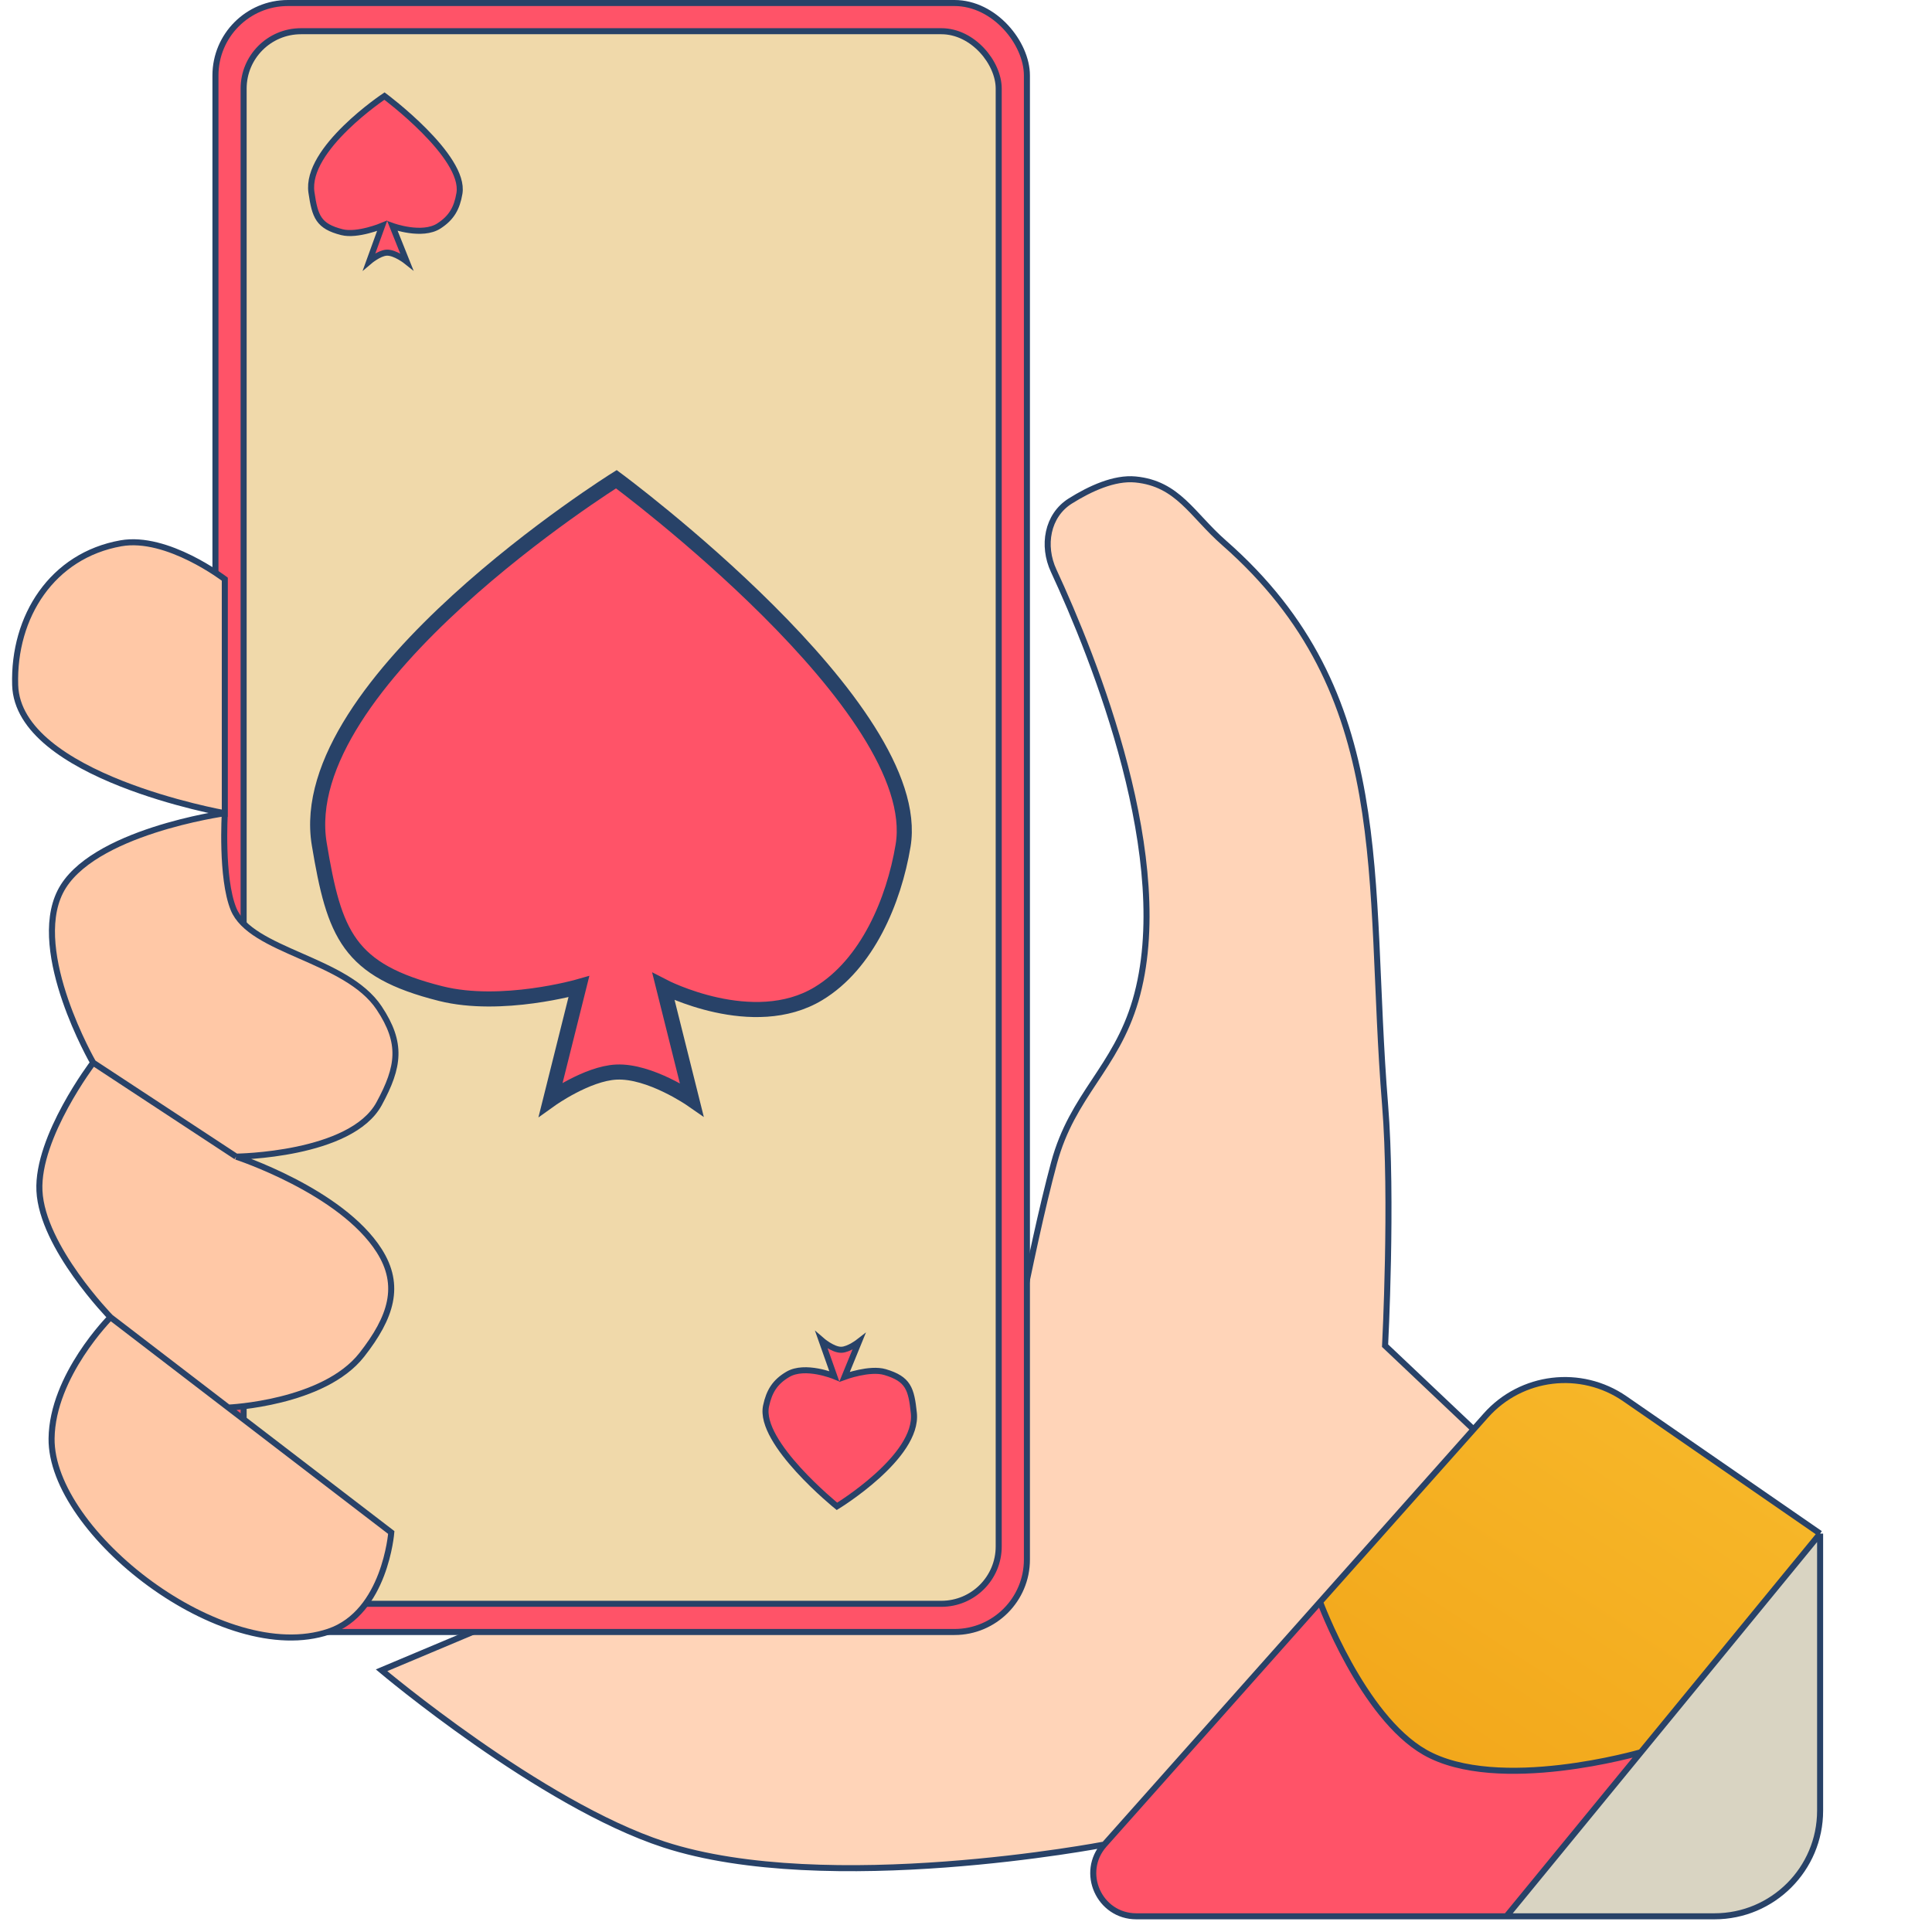
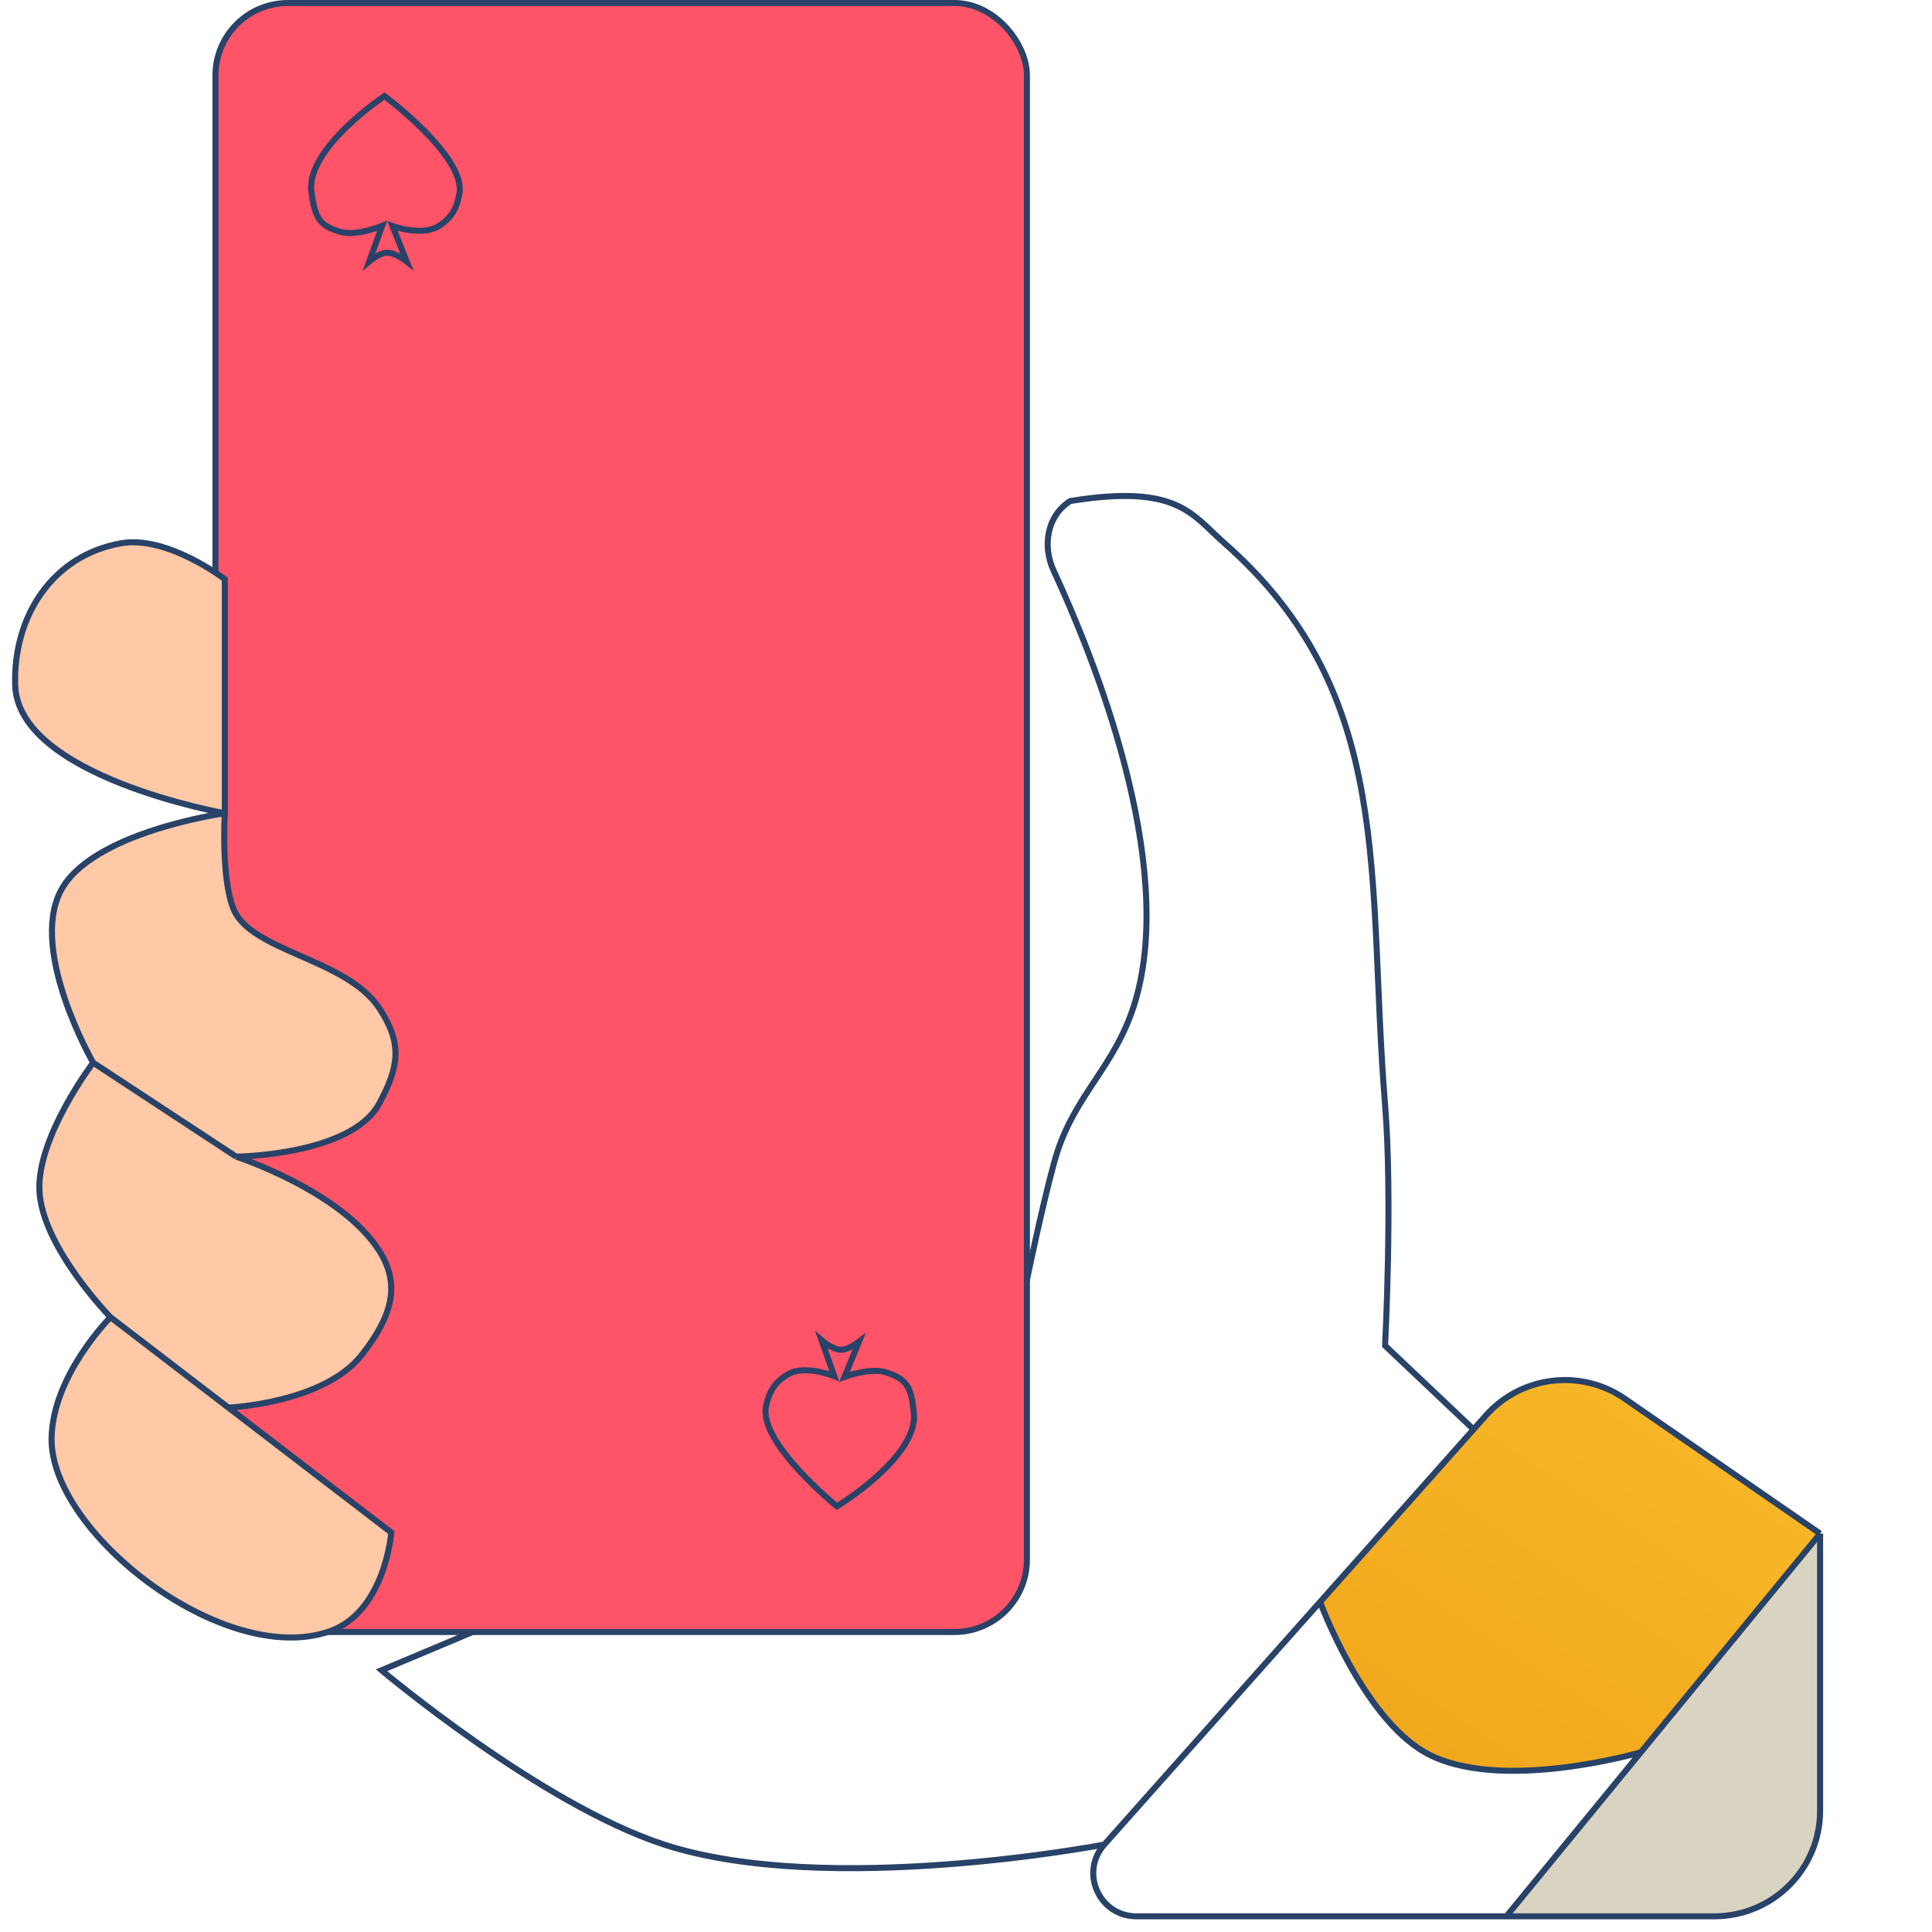
<svg xmlns="http://www.w3.org/2000/svg" width="128" height="128" viewBox="0 0 128 128" fill="none">
-   <path d="M25.279 110.66C25.279 110.66 35.809 119.538 43.996 122.206C54.811 125.73 73.163 122.206 73.163 122.206L87.458 106.132L97.626 94.7L91.765 89.154C91.765 89.154 92.271 79.407 91.765 73.194C90.538 58.13 92.541 45.999 81.086 35.954C78.975 34.103 78.042 32.039 75.23 31.766C73.824 31.63 72.21 32.377 70.91 33.193C69.372 34.159 69.043 36.16 69.806 37.807C72.473 43.562 77.93 57.074 75.23 66.289C73.911 70.791 71.056 72.515 69.833 77.043C68.24 82.937 66.368 93.382 66.368 93.382L25.279 110.66Z" fill="#FFD4B8" />
  <path d="M113.587 126.96C117.453 126.96 120.587 123.826 120.587 119.96V101.605L108.71 116.093L99.803 126.96H113.587Z" fill="#D9D4C2" />
  <path fill-rule="evenodd" clip-rule="evenodd" d="M87.458 106.132C87.458 106.132 90.258 113.728 94.401 116.093C99.237 118.854 108.71 116.093 108.71 116.093L120.587 101.605L107.653 92.672C104.744 90.663 100.794 91.138 98.444 93.78L97.626 94.7L87.458 106.132Z" fill="url(#paint0_linear_1003_12991)" />
-   <path d="M73.163 122.206C71.519 124.043 72.823 126.96 75.288 126.96H99.803L108.71 116.093C108.71 116.093 99.237 118.854 94.401 116.093C90.258 113.728 87.458 106.132 87.458 106.132L73.163 122.206Z" fill="#FF5368" />
-   <path d="M73.163 122.206C73.163 122.206 54.811 125.73 43.996 122.206C35.809 119.538 25.279 110.66 25.279 110.66L66.368 93.382C66.368 93.382 68.24 82.937 69.833 77.043C71.056 72.515 73.911 70.791 75.23 66.289C77.93 57.074 72.473 43.562 69.806 37.807C69.043 36.16 69.372 34.159 70.91 33.193C72.21 32.377 73.824 31.63 75.23 31.766C78.042 32.039 78.975 34.103 81.086 35.954C92.541 45.999 90.538 58.13 91.765 73.194C92.271 79.407 91.765 89.154 91.765 89.154L97.626 94.7M73.163 122.206V122.206C71.519 124.043 72.823 126.96 75.288 126.96H99.803M73.163 122.206L87.458 106.133M120.587 101.605V119.96C120.587 123.826 117.453 126.96 113.587 126.96H99.803M120.587 101.605L107.653 92.672C104.744 90.663 100.794 91.138 98.444 93.78L97.626 94.7M120.587 101.605L108.71 116.093M99.803 126.96L108.71 116.093M97.626 94.7L87.458 106.133M87.458 106.133C87.458 106.133 90.258 113.728 94.401 116.093C99.237 118.854 108.71 116.093 108.71 116.093" stroke="#284268" stroke-width="0.4" />
+   <path d="M73.163 122.206C73.163 122.206 54.811 125.73 43.996 122.206C35.809 119.538 25.279 110.66 25.279 110.66L66.368 93.382C66.368 93.382 68.24 82.937 69.833 77.043C71.056 72.515 73.911 70.791 75.23 66.289C77.93 57.074 72.473 43.562 69.806 37.807C69.043 36.16 69.372 34.159 70.91 33.193C78.042 32.039 78.975 34.103 81.086 35.954C92.541 45.999 90.538 58.13 91.765 73.194C92.271 79.407 91.765 89.154 91.765 89.154L97.626 94.7M73.163 122.206V122.206C71.519 124.043 72.823 126.96 75.288 126.96H99.803M73.163 122.206L87.458 106.133M120.587 101.605V119.96C120.587 123.826 117.453 126.96 113.587 126.96H99.803M120.587 101.605L107.653 92.672C104.744 90.663 100.794 91.138 98.444 93.78L97.626 94.7M120.587 101.605L108.71 116.093M99.803 126.96L108.71 116.093M97.626 94.7L87.458 106.133M87.458 106.133C87.458 106.133 90.258 113.728 94.401 116.093C99.237 118.854 108.71 116.093 108.71 116.093" stroke="#284268" stroke-width="0.4" />
  <rect x="14.274" y="0.2" width="53.762" height="107.924" rx="4.8" fill="#FF5368" stroke="#284268" stroke-width="0.4" />
-   <rect x="16.141" y="2.068" width="50.026" height="104.188" rx="3.8" fill="#F0D9AA" stroke="#284268" stroke-width="0.4" />
-   <path d="M40.835 31.75C40.835 31.75 19.361 45.17 21.152 55.926C22.149 61.913 23.068 64.288 29.199 65.828C33.227 66.84 38.353 65.368 38.353 65.368L36.485 72.838C36.485 72.838 38.889 71.122 40.835 71.028C43.063 70.921 45.824 72.838 45.824 72.838L43.956 65.368C43.956 65.368 49.896 68.448 54.228 65.828C57.467 63.87 59.223 59.673 59.831 56.029C61.355 46.902 40.835 31.75 40.835 31.75Z" fill="#FF5368" stroke="#284268" />
  <path d="M25.473 6.365C25.473 6.365 20.213 9.862 20.634 12.747C20.869 14.353 21.095 14.988 22.654 15.382C23.677 15.641 25.318 14.96 25.318 14.96L24.463 17.32C24.463 17.32 25.107 16.773 25.604 16.741C26.172 16.705 26.941 17.321 26.941 17.321L26.003 14.975C26.003 14.975 27.965 15.689 29.078 14.971C29.91 14.434 30.271 13.799 30.438 12.818C30.856 10.36 25.473 6.365 25.473 6.365Z" fill="#FF5368" stroke="#284268" stroke-width="0.4" />
  <path d="M55.451 99.799C55.451 99.799 60.849 96.518 60.545 93.618C60.376 92.004 60.175 91.361 58.634 90.904C57.622 90.604 55.955 91.217 55.955 91.217L56.905 88.894C56.905 88.894 56.239 89.414 55.742 89.426C55.172 89.439 54.429 88.793 54.429 88.793L55.271 91.174C55.271 91.174 53.34 90.381 52.198 91.054C51.345 91.556 50.959 92.177 50.753 93.15C50.235 95.589 55.451 99.799 55.451 99.799Z" fill="#FF5368" stroke="#284268" stroke-width="0.4" />
  <path d="M8.01 35.995C11.087 35.447 14.894 38.372 14.894 38.372V53.879C14.894 53.879 14.633 58.155 15.468 60.218C16.614 63.047 22.937 63.5 25.119 66.782C26.667 69.112 26.451 70.665 25.119 73.121C23.256 76.557 15.646 76.63 15.646 76.63C15.646 76.63 22.593 78.894 25.119 82.856C26.594 85.169 25.923 87.27 23.971 89.76C21.439 92.989 15.129 93.257 15.129 93.257L25.923 101.532C25.923 101.532 25.515 106.833 21.789 108.097C14.785 110.474 3.348 101.532 3.417 95.307C3.462 91.135 7.321 87.27 7.321 87.27C7.321 87.27 2.791 82.629 2.613 78.894C2.442 75.311 6.172 70.405 6.172 70.405C6.172 70.405 1.969 63.12 3.991 59.086C5.981 55.115 14.894 53.879 14.894 53.879C14.894 53.879 1.188 51.456 1.005 45.389C0.868 40.838 3.464 36.803 8.01 35.995Z" fill="#FFC8A6" />
  <path d="M14.894 53.879C14.894 53.879 1.188 51.456 1.005 45.389C0.868 40.838 3.464 36.803 8.01 35.995C11.087 35.447 14.894 38.372 14.894 38.372V53.879ZM14.894 53.879C14.894 53.879 5.981 55.115 3.991 59.086C1.969 63.12 6.172 70.405 6.172 70.405M14.894 53.879C14.894 53.879 14.633 58.155 15.468 60.218C16.614 63.047 22.937 63.5 25.119 66.782C26.667 69.112 26.451 70.665 25.119 73.121C23.256 76.557 15.646 76.63 15.646 76.63M6.172 70.405C6.172 70.405 2.442 75.311 2.613 78.894C2.791 82.629 7.321 87.27 7.321 87.27M6.172 70.405L15.646 76.63M7.321 87.27C7.321 87.27 3.462 91.135 3.417 95.307C3.348 101.532 14.785 110.474 21.789 108.097C25.515 106.833 25.923 101.532 25.923 101.532L15.129 93.257M7.321 87.27L15.129 93.257M15.129 93.257C15.129 93.257 21.439 92.989 23.971 89.76C25.923 87.27 26.594 85.169 25.119 82.856C22.593 78.894 15.646 76.63 15.646 76.63" stroke="#284268" stroke-width="0.4" />
  <defs>
    <linearGradient id="paint0_linear_1003_12991" x1="117.774" y1="37.237" x2="60.401" y2="124.656" gradientUnits="userSpaceOnUse">
      <stop stop-color="#FFD241" />
      <stop offset="1" stop-color="#EE9A0F" />
    </linearGradient>
  </defs>
</svg>